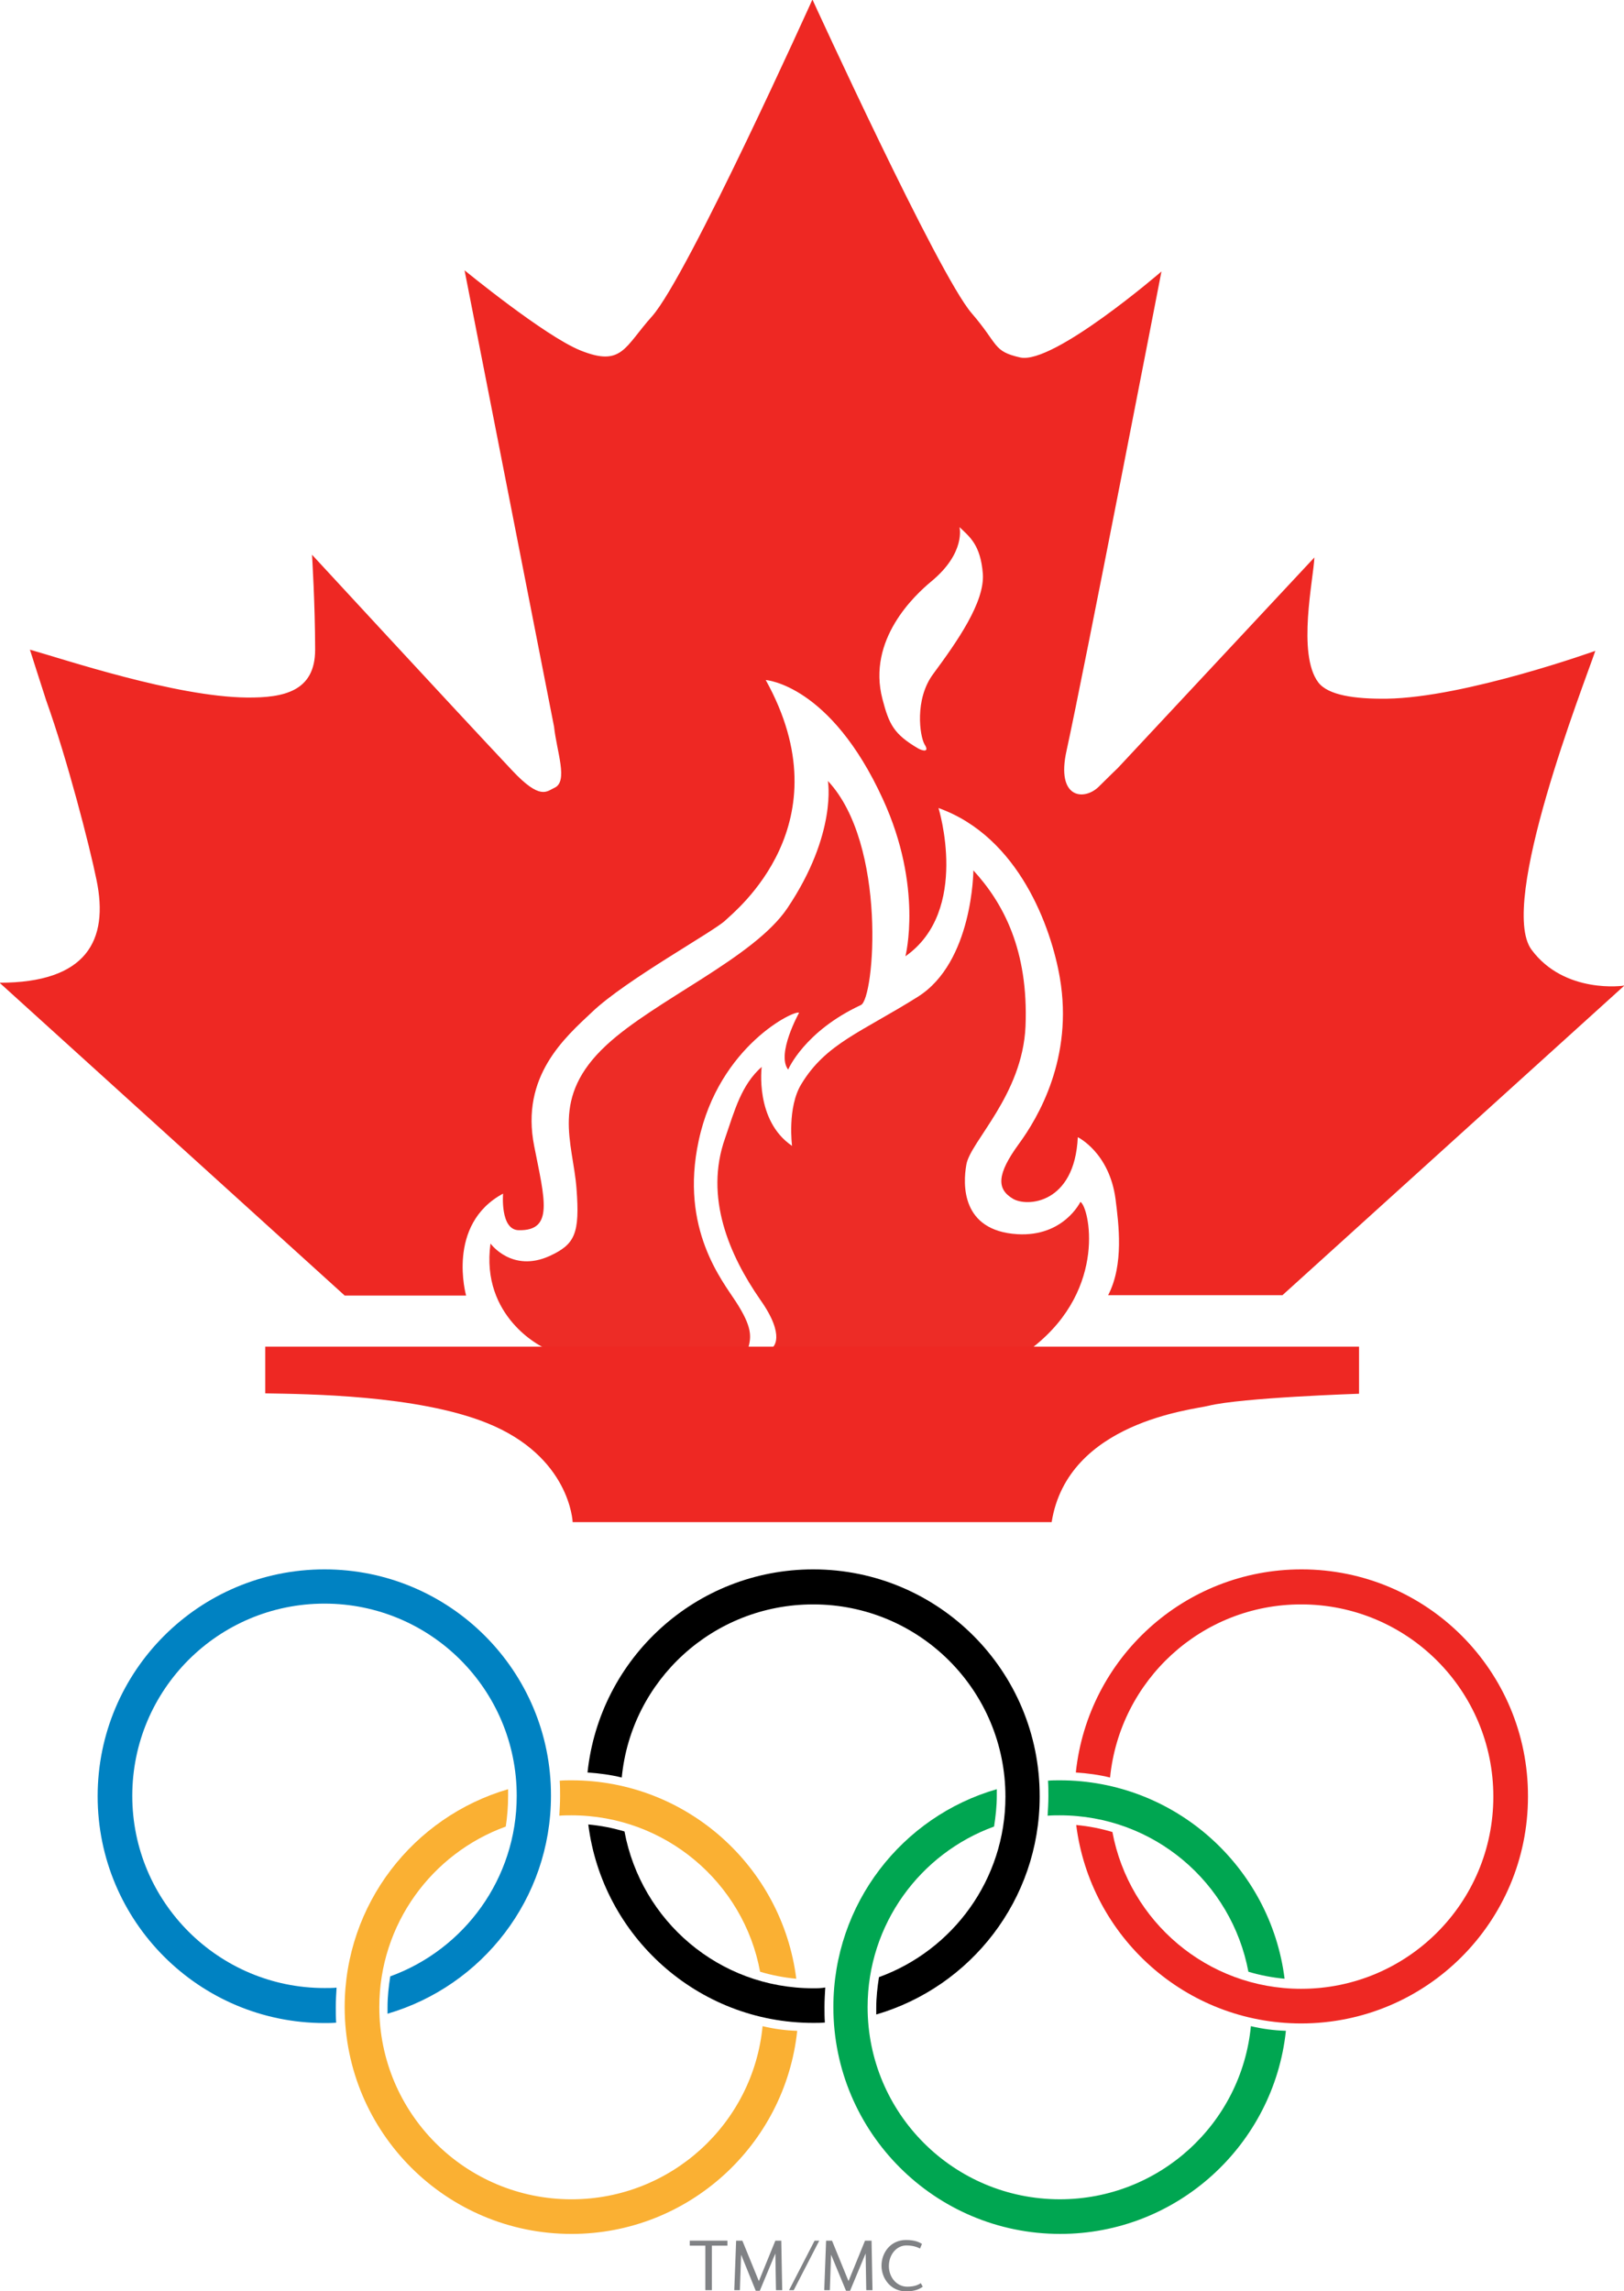
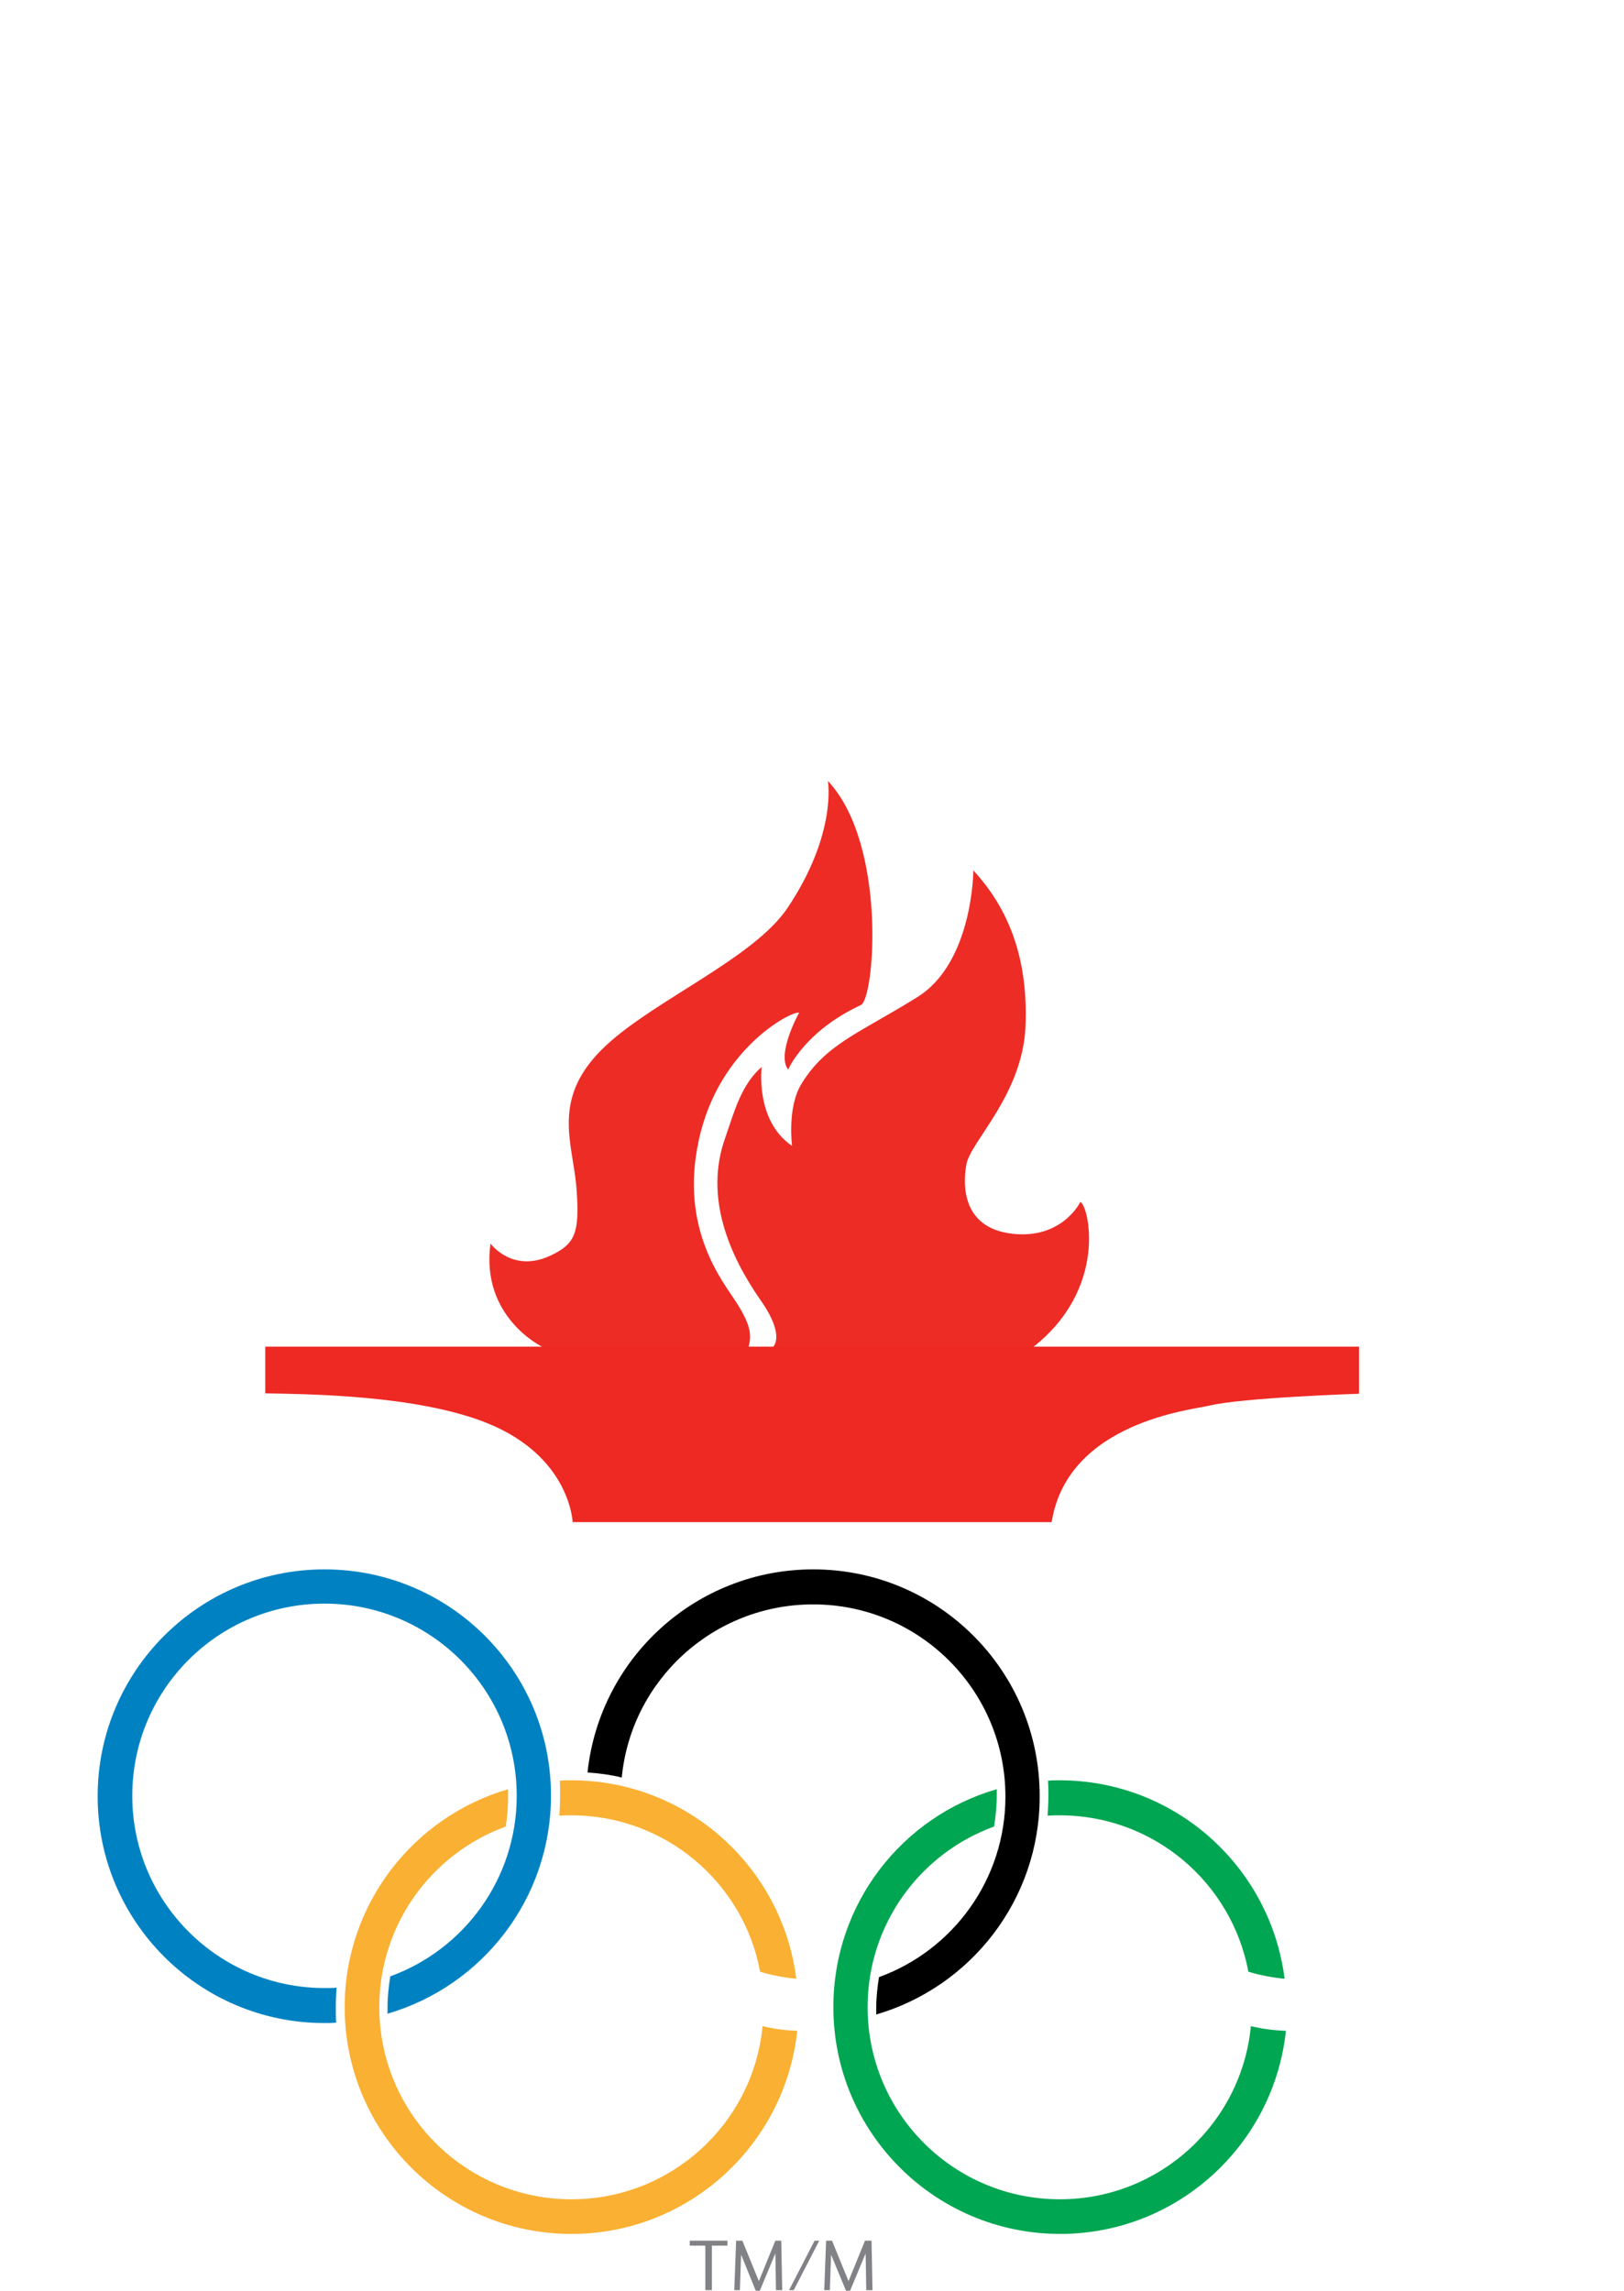
<svg xmlns="http://www.w3.org/2000/svg" id="svg3437" viewBox="0 0 521.7 736" width="1772" height="2500">
  <style>.st0{fill:url(#path2472_1_)}.st1{fill:#ee2823}.st2{fill:#808285}.st3{fill:#0082c2}.st4{fill:#fab033}.st5{fill:#00a651}</style>
  <g id="layer1" transform="translate(-336.72 -477.072)">
    <g id="g2462" transform="matrix(1.25 0 0 -1.25 -266.714 1393.932)">
      <g id="g2464">
        <radialGradient id="path2472_1_" cx="93.059" cy="38.944" r="1" gradientTransform="scale(150.379) rotate(90 28.048 -62.404)" gradientUnits="userSpaceOnUse">
          <stop offset="0" stop-color="#fbaf32" />
          <stop offset="1" stop-color="#ed2c26" />
        </radialGradient>
        <path id="path2472" class="st0" d="M685.1 500.1c-8.6-12.8-34-23.6-46.5-35.2-14.6-13.5-8.6-25-7.7-36.8.9-11.7-.4-14.4-6.9-17.4-9.7-4.4-15.2 3.2-15.2 3.2-2.6-19 13.4-26.6 13.4-26.6V382h126.2v5.4c19.1 15.1 14.2 36.1 12 37.2 0 0-4.3-9-16.2-8.3-14.5.9-14 12.9-13.1 17.9 1 5.9 14.4 17.8 15.2 35.5.8 19.6-5.7 31.7-13.4 40.1 0 0-.1-23.6-14.3-32.5-14.5-9.1-23.6-12-29.9-22.4-3.7-6-2.4-15.9-2.4-15.9-9.6 6.5-7.8 20.3-7.8 20.3-5.2-4.6-6.9-11-9.4-18.3-5.4-15.2 1.1-30.1 9-41.5 6.8-9.6 3.2-12.3 3.2-12.3h-6.2c.7 2.8 1 5.2-3.2 11.7-3.4 5.3-14.5 18.7-9.6 41.4 5.2 24.5 24.9 33.8 25.8 32.9 0 0-5.9-10.6-2.8-14.6 0 0 4.1 9.8 18.7 16.6 3.5 1.6 6.8 41.3-8.5 57.6 0 .2 2.5-13.5-10.4-32.7" />
      </g>
    </g>
    <g id="g2482" transform="matrix(1.25 0 0 -1.25 401.056 540.811)">
      <path id="path2484" class="st1" d="M297.8-295.1v-12.1s-30.3-1-38.7-3.1c-3.9-1-36.2-4.1-40.3-29.9H95.7s-.6 16.9-22.1 25.5c-18 7.2-46.1 7.4-56.9 7.6v12h281.1z" />
    </g>
    <g id="g2486" transform="matrix(1.25 0 0 -1.25 409.205 522.023)">
-       <path id="path2488" class="st1" d="M335.6-208.1c-8.7 11.8 13.5 68.2 16.4 76.8 0 0-33.4-12-53.6-12.3-8.3-.1-15.1.9-17.6 4.2-5.5 7.3-1.2 26.7-1 32.1l-50.5-54.1s-2.4-2.3-5-4.9c-3.8-3.6-10.9-2.9-8.2 9.3 4.5 20.5 24.4 123.2 24.4 123.2s-27.8-24-36.3-22.1c-7.1 1.6-5.5 3.3-12.5 11.4-8.6 10-40.9 80.6-40.9 80.6s-32-71-41.2-81.4c-7.1-7.9-7.7-13.1-18.4-8.8-9.2 3.7-29.8 20.6-29.8 20.6l23-117.3c.7-6.5 3.7-14.1.1-15.7-2-.9-3.6-3.3-10.9 4.5-15.6 16.6-51.4 55.4-51.4 55.4s.8-12.9.8-24.4c0-10.7-8-12.4-17.6-12.3-18.3.2-46.8 9.8-55.7 12.3 0 0 3.5-11 4.2-13.1 5.4-15.1 11.1-37.2 12.9-46 3.3-15.8-2.7-26.5-24.9-26.5L30.6-297h31.2s-5.2 18.3 9.5 26.2c0 0-.8-9.3 4-9.4 9.1-.2 6.7 7.9 4 21.6-3.6 18 8 28 14.9 34.5 8.6 8.2 31.3 20.7 34.2 23.5 2.6 2.5 30.9 24.9 10.4 61.8 0 0 16.6-1.1 30.1-30.6 10.4-22.6 5.8-40.4 5.8-40.4 16.7 11.7 8.5 38.1 8.5 38.1 20.7-7.4 29-30.8 31.2-43.7 3.5-20.5-5.6-35.9-10.6-42.7-5.6-7.7-5.7-11.5-1.5-14 3.6-2.2 15.9-1.4 16.7 15.8 0 0 8.1-3.9 9.7-15.9.8-6.4 2.2-16.8-1.9-24.7h44.8l87.9 79.6c-.1-.1-15.4-2.3-23.9 9.2m-153.8 70.8c-4.8-6.5-3.4-15.9-2.2-18 1.4-2.2-.5-1.7-1.6-1.1-6.3 3.7-7.5 6.2-9.2 12.7-4 15.3 8.3 26.7 12.5 30.2 9 7.4 7.3 14 7.3 14 2.6-2.5 5.4-4.5 6-12 .5-7.3-6.6-17.4-12.8-25.8" />
-     </g>
+       </g>
    <path id="path2492" class="st2" d="M558.4 1196.9h12v1.6h-5v14.3h-2.1v-14.3h-5v-1.6z" />
    <path id="path2496" class="st2" d="M587.7 1196.9l.3 15.9h-2l-.2-11.8-5 12h-1.3l-4.7-11.6-.4 11.4h-1.8l.6-15.9h2l5.3 13 5.3-13h1.9z" />
    <path id="path2500" class="st2" d="M616.7 1196.9l.3 15.9h-2l-.2-11.8-5 12h-1.3l-4.8-11.6-.4 11.4h-1.8l.6-15.9h1.9l5.3 13 5.3-13h2.1z" />
    <g id="g2510" transform="matrix(1.25 0 0 -1.25 380.397 585.31)">
-       <path id="path2512" class="st2" d="M202.2-501.1c-.8-.6-2-1.2-4.3-1.2-3.9 0-6.3 3.3-6.3 6.6s2.3 6.6 6.3 6.6c2.5 0 3.6-.7 4.1-1l-.5-1.2c-.4.2-1.5.8-3.5.8-2.5 0-4.5-2.3-4.5-5.3s2.1-5.3 4.7-5.3c2.1 0 3 .6 3.5.9l.5-.9z" />
-     </g>
+       </g>
    <path id="path2516" class="st2" d="M591.7 1212.8l8.2-15.9h-1.5l-8.2 15.9h1.5z" />
    <g id="g2526" transform="matrix(1.25 0 0 -1.25 352.088 551.364)">
      <path id="path2528" class="st3" d="M71.1-343.9c-32.2 0-58.3-26.1-58.3-58.3 0-32.2 26.1-58.3 58.3-58.3 1 0 2 0 3 .1-.1 1.3-.1 2.6-.1 4 0 1.7.1 3.3.2 5-1-.1-2-.1-3.1-.1-27.2 0-49.4 22.1-49.4 49.4 0 27.3 22.1 49.4 49.4 49.4 27.3 0 49.4-22.1 49.4-49.4 0-21.3-13.5-39.5-32.5-46.4-.4-2.6-.7-5.2-.7-7.9v-1.7c24.3 7.1 42 29.5 42 56 .1 32.1-26 58.2-58.2 58.2" />
    </g>
    <g id="g2530" transform="matrix(1.25 0 0 -1.25 372.818 572.987)">
      <path id="path2532" class="st4" d="M167.1-444c-2.4-25-23.5-44.5-49.1-44.5-27.3 0-49.4 22.1-49.4 49.4 0 21.3 13.5 39.5 32.5 46.4.4 2.6.6 5.2.6 7.9v1.7c-24.3-7.1-42-29.5-42-56 0-32.2 26.1-58.3 58.3-58.3 30.1 0 54.9 22.9 58 52.2-3.1.1-6 .5-8.9 1.2" />
    </g>
    <g id="g2534" transform="matrix(1.25 0 0 -1.25 363.768 563.003)">
      <path id="path2536" class="st4" d="M125.2-397.8c24.1 0 44.3-17.3 48.5-40.2 3-.9 6.1-1.5 9.3-1.8-3.6 28.7-28.1 51-57.8 51-1 0-2 0-3-.1.1-1.3.1-2.6.1-4 0-1.7-.1-3.3-.2-5 1.1.1 2.1.1 3.1.1" />
    </g>
    <g id="g2538" transform="matrix(1.25 0 0 -1.25 375.207 571.19)">
-       <path id="path2540" d="M178.2-435.7c-24.2 0-44.2 17.3-48.5 40.3-3 .9-6.1 1.5-9.3 1.8 3.6-28.7 28.1-51 57.8-51 1 0 2 0 3 .1-.1 1.3-.1 2.6-.1 4 0 1.7.1 3.3.2 5-1.1-.2-2.1-.2-3.1-.2" />
-     </g>
+       </g>
    <g id="g2542" transform="matrix(1.25 0 0 -1.25 375.207 551.364)">
      <path id="path2544" d="M178.2-343.9c-30.1 0-54.9-22.8-58-52.2 3-.2 6-.6 8.8-1.3 2.4 25 23.5 44.5 49.2 44.5 27.3 0 49.4-22.1 49.4-49.4 0-21.3-13.5-39.5-32.5-46.4-.4-2.6-.7-5.2-.7-7.9v-1.7c24.3 7.1 42 29.5 42 56 .1 32.3-26 58.4-58.2 58.4" />
    </g>
    <g id="g2546" transform="matrix(1.25 0 0 -1.25 398.323 551.364)">
-       <path id="path2548" class="st1" d="M285.2-343.9c-30.1 0-54.9-22.8-58-52.2 3-.2 6-.6 8.8-1.3 2.5 25 23.5 44.5 49.1 44.5 27.3 0 49.4-22.1 49.4-49.4 0-27.3-22.1-49.4-49.4-49.4-24.1 0-44.2 17.3-48.5 40.3-3 .9-6.1 1.5-9.3 1.8 3.6-28.7 28.1-51 57.8-51 32.2 0 58.3 26.1 58.3 58.3.1 32.3-26 58.4-58.2 58.4" />
-     </g>
+       </g>
    <g id="g2550" transform="matrix(1.25 0 0 -1.25 386.886 563.003)">
      <path id="path2552" class="st5" d="M232.2-397.8c24.2 0 44.2-17.3 48.5-40.2 3-.9 6.1-1.5 9.3-1.8-3.6 28.7-28.1 51-57.8 51-1 0-2 0-3-.1.1-1.3.1-2.6.1-4 0-1.7-.1-3.3-.2-5 1.1.1 2.1.1 3.1.1" />
    </g>
    <g id="g2554" transform="matrix(1.25 0 0 -1.25 395.934 572.982)">
      <path id="path2556" class="st5" d="M274.1-444c-2.4-25-23.5-44.5-49.1-44.5-27.3 0-49.4 22.1-49.4 49.4 0 21.3 13.5 39.5 32.5 46.4.4 2.6.7 5.2.7 7.9v1.7c-24.3-7-42-29.4-42-56 0-32.2 26.1-58.3 58.3-58.3 30.1 0 54.9 22.9 58 52.2-3.1.1-6.1.5-9 1.2" />
    </g>
  </g>
</svg>